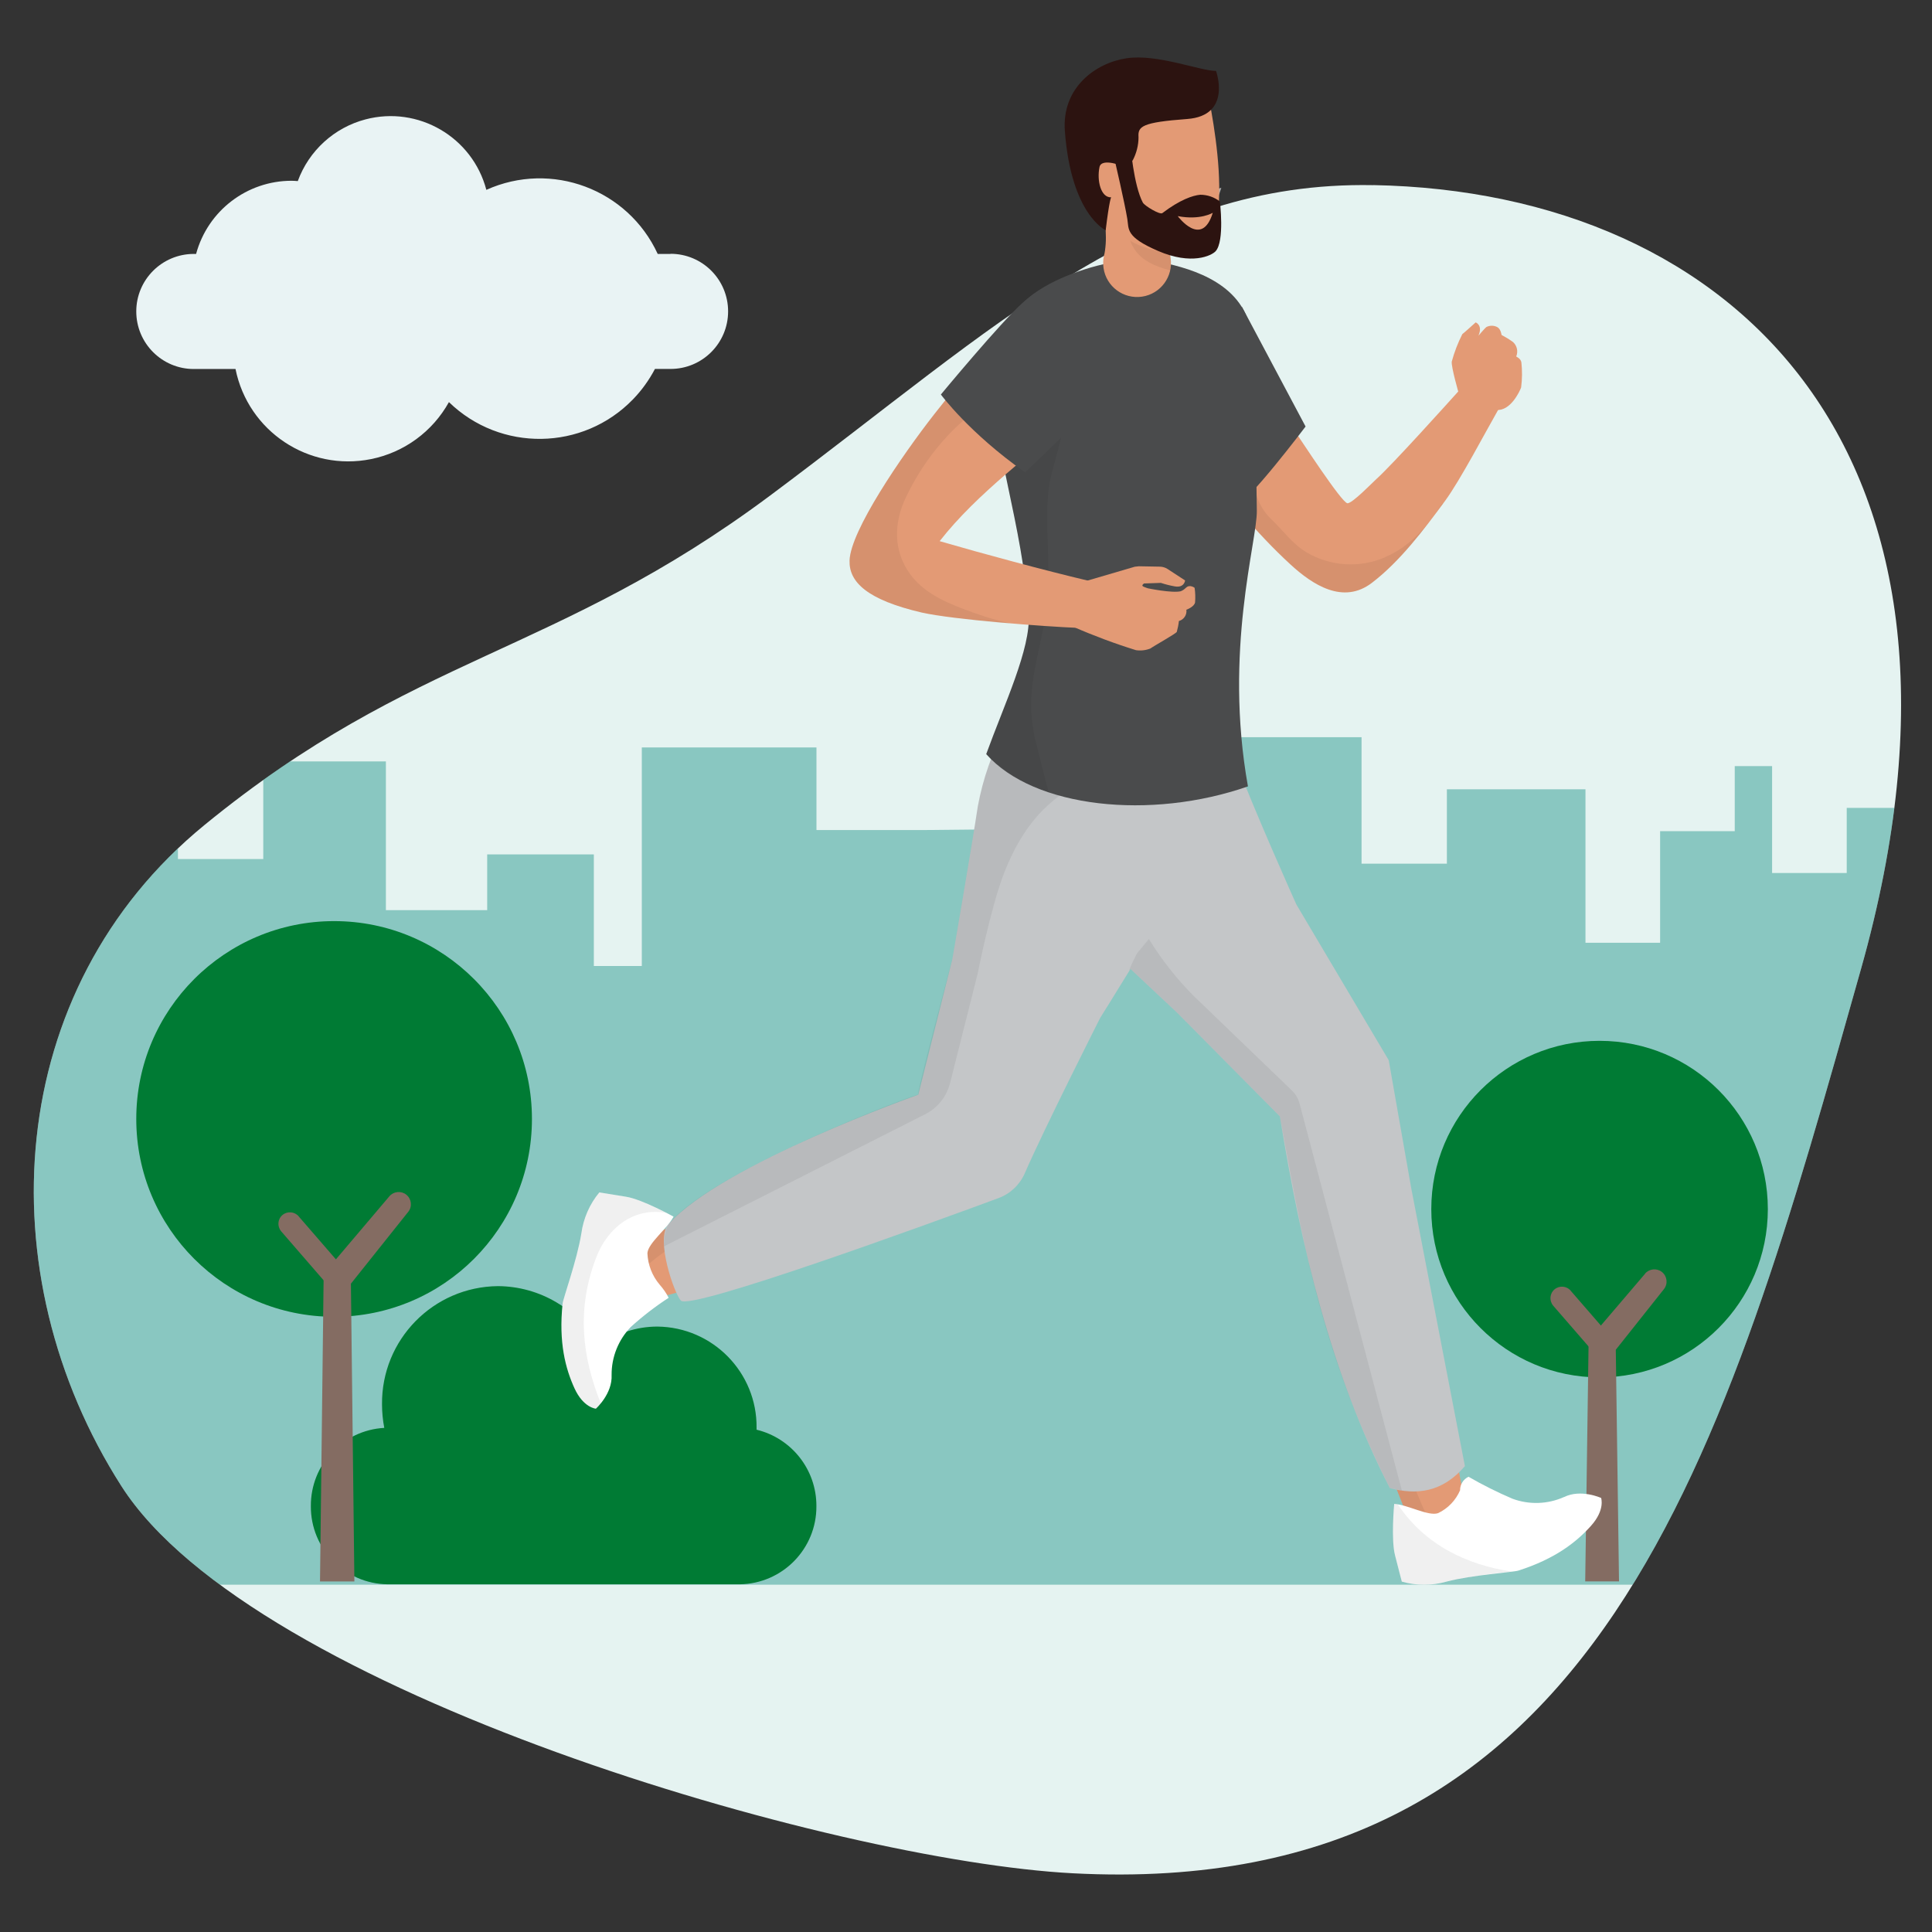
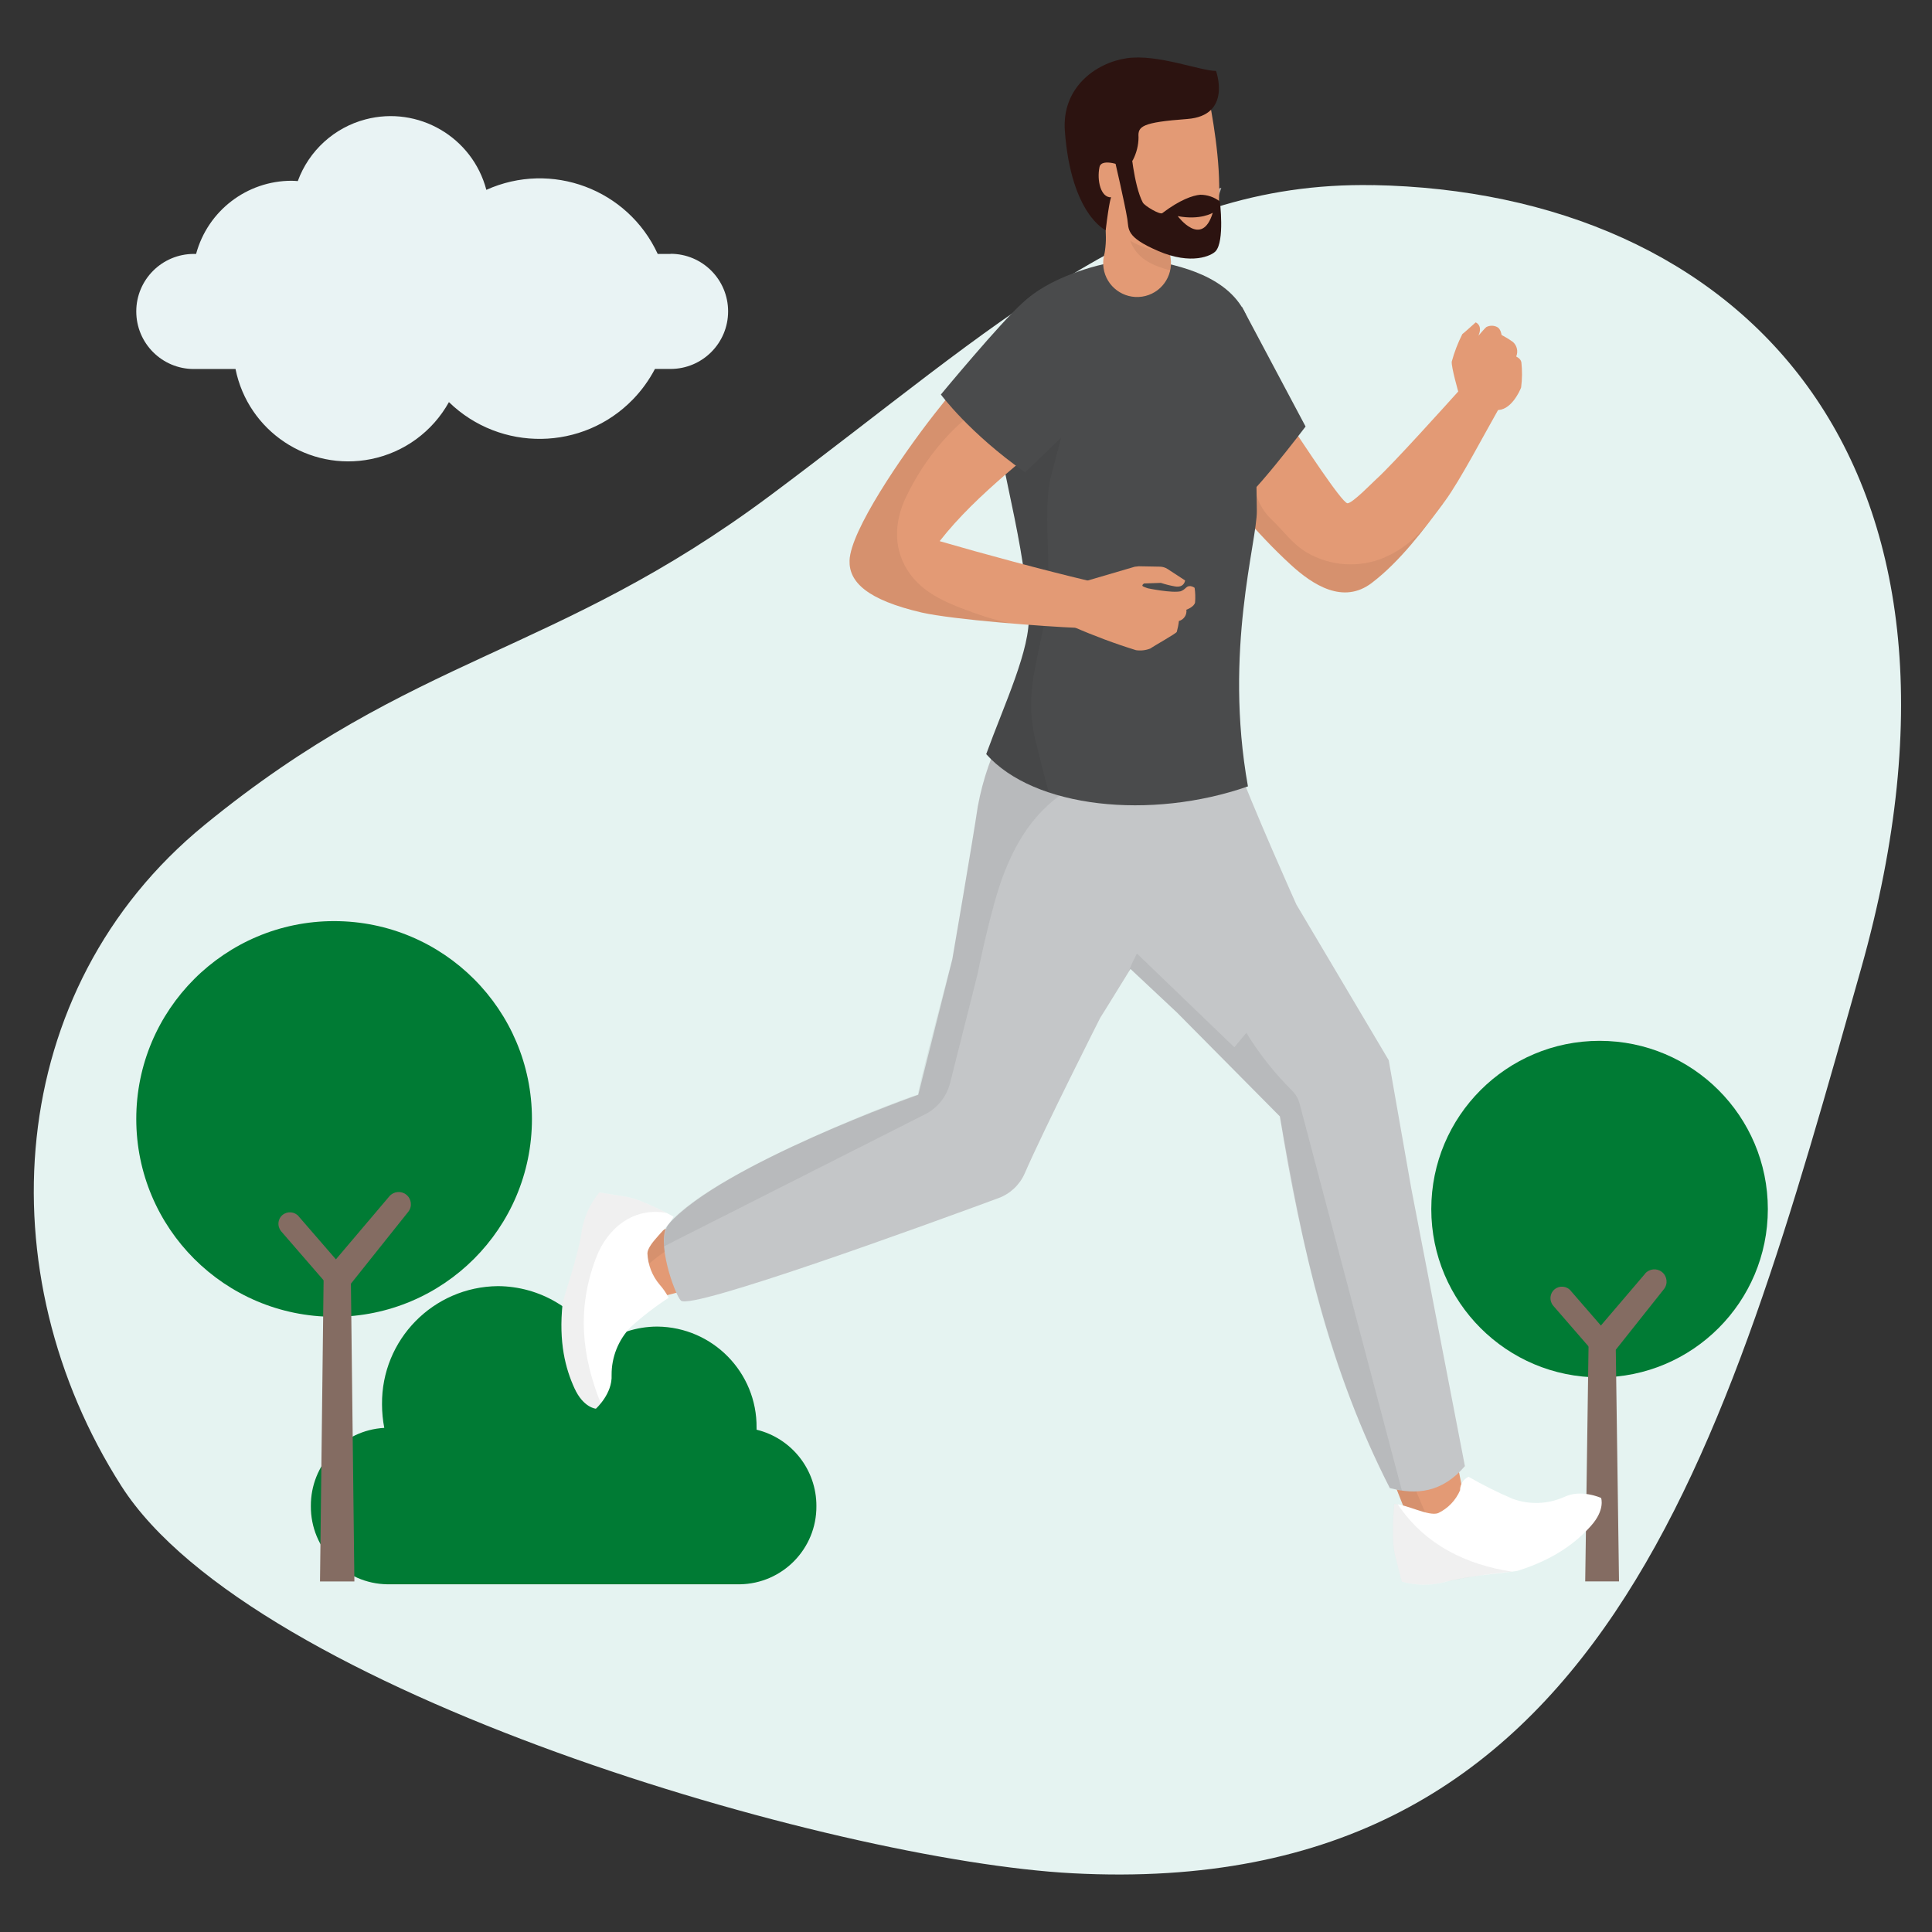
<svg xmlns="http://www.w3.org/2000/svg" id="Layer_1" data-name="Layer 1" viewBox="0 0 300 300">
  <rect x="0" y="0" width="300" height="300" fill="#333333" stroke="none" />
  <defs>
    <style>
      .cls-1 {
        clip-path: url(#clippath);
      }

      .cls-2 {
        fill: none;
      }

      .cls-2, .cls-3, .cls-4, .cls-5, .cls-6, .cls-7, .cls-8, .cls-9, .cls-10, .cls-11, .cls-12, .cls-13 {
        stroke-width: 0px;
      }

      .cls-14 {
        opacity: .06;
      }

      .cls-15 {
        clip-path: url(#clippath-1);
      }

      .cls-16 {
        clip-path: url(#clippath-4);
      }

      .cls-17 {
        clip-path: url(#clippath-3);
      }

      .cls-18 {
        clip-path: url(#clippath-2);
      }

      .cls-19 {
        clip-path: url(#clippath-7);
      }

      .cls-20 {
        clip-path: url(#clippath-8);
      }

      .cls-21 {
        clip-path: url(#clippath-6);
      }

      .cls-22 {
        clip-path: url(#clippath-5);
      }

      .cls-23 {
        clip-path: url(#clippath-9);
      }

      .cls-3 {
        fill: #00857a;
        opacity: .4;
      }

      .cls-24 {
        clip-path: url(#clippath-14);
      }

      .cls-25 {
        clip-path: url(#clippath-13);
      }

      .cls-26 {
        clip-path: url(#clippath-12);
      }

      .cls-27 {
        clip-path: url(#clippath-10);
      }

      .cls-28 {
        clip-path: url(#clippath-11);
      }

      .cls-29 {
        opacity: .6;
      }

      .cls-5 {
        fill: #2c1310;
      }

      .cls-6 {
        fill: #4a4b4c;
      }

      .cls-7 {
        fill: #846c62;
      }

      .cls-8 {
        fill: #c4c6c8;
      }

      .cls-9 {
        fill: #e39a75;
      }

      .cls-10 {
        fill: #fff;
      }

      .cls-11 {
        fill: #e5f3f1;
      }

      .cls-12 {
        fill: #e9f3f4;
      }

      .cls-13 {
        fill: #007b34;
      }
    </style>
    <clipPath id="clippath">
      <rect class="cls-2" x="4.91" y="8.92" width="300.89" height="282.16" />
    </clipPath>
    <clipPath id="clippath-1">
      <rect class="cls-2" x="4.91" y="8.92" width="300.89" height="282.16" />
    </clipPath>
    <clipPath id="clippath-2">
      <path class="cls-2" d="m119.61,76.92c-33.48,24.96-55.22,24.48-87.85,51.17C.53,153.63-2.23,197.77,18.85,230.76c20.46,32.02,110.57,58.17,147.7,60.12,82.45,4.35,101.32-65.57,122.45-140.51,22.55-79.97-19.56-120.59-75.79-121.63-.51,0-1.02-.01-1.53-.01-34.66,0-56.95,22.01-92.07,48.19" />
    </clipPath>
    <clipPath id="clippath-3">
      <rect class="cls-2" x="4.91" y="8.92" width="300.89" height="282.16" />
    </clipPath>
    <clipPath id="clippath-4">
      <rect class="cls-2" x="99.2" y="108.43" width="87.88" height="89.33" />
    </clipPath>
    <clipPath id="clippath-5">
      <rect class="cls-2" x="162.11" y="117.31" width="60.95" height="121.36" />
    </clipPath>
    <clipPath id="clippath-6">
      <rect class="cls-2" x="175.43" y="45.51" width="48.74" height="46.48" />
    </clipPath>
    <clipPath id="clippath-7">
      <rect class="cls-2" x="103.1" y="109.77" width="89.34" height="83.76" />
    </clipPath>
    <clipPath id="clippath-8">
      <rect class="cls-2" x="175.36" y="145.81" width="42.33" height="85.62" />
    </clipPath>
    <clipPath id="clippath-9">
      <rect class="cls-2" x="153.14" y="47.16" width="12.41" height="75.85" />
    </clipPath>
    <clipPath id="clippath-10">
      <rect class="cls-2" x="216.27" y="233.51" width="18.5" height="12.54" />
    </clipPath>
    <clipPath id="clippath-11">
      <rect class="cls-2" x="87.17" y="185.16" width="16.32" height="33.58" />
    </clipPath>
    <clipPath id="clippath-12">
      <rect class="cls-2" x="131.91" y="48.52" width="38.59" height="48.26" />
    </clipPath>
    <clipPath id="clippath-13">
      <rect class="cls-2" x="183.9" y="29.15" width="5.74" height="3.42" />
    </clipPath>
    <clipPath id="clippath-14">
      <rect class="cls-2" x="174.14" y="28.89" width="7.68" height="13.11" />
    </clipPath>
  </defs>
  <g id="Group_472" data-name="Group 472">
    <g class="cls-1">
      <g id="Group_471" data-name="Group 471">
        <g id="Group_433" data-name="Group 433">
          <g class="cls-15">
            <g id="Group_432" data-name="Group 432">
              <path id="Path_1124" data-name="Path 1124" class="cls-11" d="m213.2,28.75c-35.54-.66-57.97,21.61-93.59,48.18-33.48,24.96-55.22,24.48-87.85,51.17C.53,153.63-2.23,197.77,18.85,230.76c20.46,32.02,110.57,58.17,147.7,60.12,82.45,4.35,101.32-65.57,122.45-140.51,22.55-79.97-19.56-120.59-75.79-121.63" />
              <path id="Path_1125" data-name="Path 1125" class="cls-12" d="m104.13,39.43h-2c-4.64-10.06-16.51-14.5-26.61-9.95-2.16-8.2-10.57-13.1-18.77-10.94-4.86,1.28-8.78,4.86-10.51,9.58-.32-.02-.63-.05-.96-.05-6.94,0-13.02,4.66-14.83,11.36h-.35c-4.94,0-8.94,4-8.94,8.93,0,4.94,4,8.94,8.93,8.94h6.48c1.95,9.68,11.37,15.94,21.04,13.99,5.13-1.03,9.56-4.27,12.1-8.85,8,7.77,20.8,7.59,28.57-.42,1.36-1.4,2.51-3,3.42-4.73h2.42c4.94,0,8.94-4,8.94-8.94s-4-8.94-8.94-8.94" />
            </g>
          </g>
        </g>
        <g id="Group_435" data-name="Group 435">
          <g class="cls-18">
            <g id="Group_434" data-name="Group 434">
-               <path id="Path_1126" data-name="Path 1126" class="cls-3" d="m286.76,135.56h-11.59v-16.6h-5.8v10.1h-11.59v17.33h-11.59v-23.83h-21.52v11.55h-13.25v-19.64h-32.85l.16,14.05-35.39.37h-16.56v-12.83h-27.12v33.94h-7.45v-17.33h-16.56v8.66h-15.73v-23.1h-19.04v15.16h-13.25v-7.22h-10.76v17.33H5.28c-.83.72,0,102.57,0,102.57h300.52v-120.62h-19.04v10.11Z" />
-             </g>
+               </g>
          </g>
        </g>
        <g id="Group_470" data-name="Group 470">
          <g class="cls-17">
            <g id="Group_469" data-name="Group 469">
              <path id="Path_1128" data-name="Path 1128" class="cls-13" d="m117.48,222.01v-.3c.09-8.59-6.81-15.63-15.4-15.72-3.29,0-6.49,1.07-9.11,3.04-3.13-5.72-9.13-9.29-15.66-9.32-10.04.1-18.09,8.32-17.99,18.36,0,1.22.12,2.45.35,3.65-6.43.36-11.44,5.7-11.4,12.14h0c-.05,6.64,5.28,12.07,11.91,12.15h54.68c6.64-.09,11.96-5.52,11.91-12.15h0c.02-5.63-3.83-10.53-9.3-11.86" />
              <path id="Path_1129" data-name="Path 1129" class="cls-13" d="m51.88,143.03c-16.96,0-30.72,13.75-30.72,30.72s13.75,30.72,30.72,30.72,30.72-13.75,30.72-30.72h0c0-16.96-13.75-30.72-30.72-30.72" />
              <path id="Path_1130" data-name="Path 1130" class="cls-7" d="m46.39,188.88c-.64-.75-1.76-.85-2.52-.22s-.85,1.76-.22,2.52c.01.01.02.03.03.04l7.32,8.45c.65.75,1.78.83,2.52.18.75-.65.83-1.78.18-2.52l-7.32-8.45Z" />
              <path id="Path_1131" data-name="Path 1131" class="cls-7" d="m60.47,185.75l-9.75,11.5-.47.56v.79s-.56,46.97-.56,46.97h5.34l-.54-46.24,8.91-11.17c.65-.82.5-2.01-.32-2.66-.8-.63-1.95-.51-2.61.25" />
              <path id="Path_1132" data-name="Path 1132" class="cls-13" d="m248.38,161.62c-14.43,0-26.13,11.7-26.13,26.13,0,14.43,11.7,26.13,26.13,26.13,14.43,0,26.13-11.7,26.13-26.13s-11.7-26.13-26.13-26.13h0" />
              <path id="Path_1133" data-name="Path 1133" class="cls-7" d="m243.91,200.43c-.64-.76-1.76-.85-2.52-.22-.76.64-.85,1.76-.22,2.52.01.01.02.03.03.04l6.23,7.18c.66.74,1.79.8,2.52.15.72-.64.8-1.75.18-2.49l-6.23-7.18Z" />
              <path id="Path_1134" data-name="Path 1134" class="cls-7" d="m255.46,197.77l-8.32,9.75-.47.55v.79s-.52,36.7-.52,36.7h5.25l-.5-35.97,7.48-9.42c.65-.82.5-2.01-.32-2.66-.8-.63-1.95-.51-2.61.25" />
              <path id="Path_1136" data-name="Path 1136" class="cls-9" d="m177.07,108.56l-.15-.05.15.05" />
              <path id="Path_1137" data-name="Path 1137" class="cls-9" d="m177.28,108.63l-.21-.07.21.07" />
              <path id="Path_1138" data-name="Path 1138" class="cls-9" d="m177.82,108.82l-.35-.12.35.12" />
              <path id="Path_1139" data-name="Path 1139" class="cls-9" d="m177.47,108.7l-.19-.06.19.06" />
              <path id="Path_1140" data-name="Path 1140" class="cls-9" d="m178.74,109.13l-.92-.31.92.31" />
              <path id="Path_1142" data-name="Path 1142" class="cls-9" d="m178.74,109.13l.94.32-.94-.32" />
              <path id="Path_1143" data-name="Path 1143" class="cls-9" d="m178.74,109.13c-7.65-2.61-13.87,2.46-16.23,9.37-3.33,9.74-5.66,11.61-9.08,21.32-2.07,5.88-8.17,30.37-10.09,31.66-2.72,1.82-10.71,3.93-13.65,5.34-10.08,4.85-17.52,10.02-27.7,14.64-1.79.81-5.19,10.48-.34,10.06,3.5-.3,37.33-11.27,42.77-13.13,3.98-1.36,8.79-2.51,12.1-5.25,1.6-1.32,2.46-3.1,3.43-4.9,2.4-4.41,9.43-18.13,11.7-22.6,5.6-11.05,6.35-12.9,11.66-24.09,1.68-3.53,3.92-7.15,3.78-11.2-.21-5.1-3.52-9.55-8.34-11.24" />
              <path id="Path_1144" data-name="Path 1144" class="cls-9" d="m180.13,109.61l.44.15-.44-.15" />
              <path id="Path_1145" data-name="Path 1145" class="cls-9" d="m179.68,109.45l.46.16-.46-.16" />
              <g id="Group_438" data-name="Group 438" class="cls-14">
                <g id="Group_437" data-name="Group 437">
                  <g class="cls-16">
                    <g id="Group_436" data-name="Group 436">
                      <path id="Path_1146" data-name="Path 1146" class="cls-4" d="m178.74,109.13c-7.65-2.61-13.87,2.46-16.23,9.37-3.33,9.74-5.66,11.61-9.08,21.32-2.07,5.88-8.17,30.37-10.09,31.66-2.72,1.82-10.71,3.93-13.65,5.34-10.08,4.85-17.52,10.02-27.7,14.64-.99.45-2.48,3.62-2.78,6.29,9.63-10.41,43.23-19.2,45.72-21.33,2.14-1.82,8.36-17.38,8.97-18.86,1.48-3.77,3.28-7.41,5.38-10.87,4.41-6.95,13.31-4.87,16.63.4,2.31-4.71,3.82-8.02,7.39-15.54,1.68-3.53,3.92-7.15,3.78-11.2-.21-5.1-3.52-9.55-8.34-11.24" />
                    </g>
                  </g>
                </g>
              </g>
              <path id="Path_1147" data-name="Path 1147" class="cls-9" d="m216.35,170.38c-.65-4.68-2.19-7.96-4.86-12.04-6.13-9.37-13.14-18.24-20.08-27.02-4.88-6.18-10.03-15.46-19.3-13.8-10.12,1.81-13.2,14.17-6.26,21.17,6.59,6.65,12.39,12.18,19.05,18.77,4.12,4.08,10.55,9.01,13.73,13.89,2.1,3.23,3.07,16.41,4.08,20.15,3.52,13.05,14.13,39.8,15.83,43.93,2.29,5.58,10.05,3.58,8.82-2.7-4.03-20.69-8.11-41.44-11-62.32" />
              <g id="Group_441" data-name="Group 441" class="cls-14">
                <g id="Group_440" data-name="Group 440">
                  <g class="cls-22">
                    <g id="Group_439" data-name="Group 439">
                      <path id="Path_1148" data-name="Path 1148" class="cls-4" d="m208.17,182.11c-1.45-8.91-2.72-17.32-9.41-23.5-3.78-3.49-3.53-9.91,0-13.43.65-.65,1.39-1.2,2.2-1.63-3.14-4.13-6.35-8.2-9.55-12.25-4.88-6.18-10.03-15.46-19.3-13.8-10.12,1.81-13.2,14.17-6.26,21.17,6.59,6.65,12.39,12.18,19.05,18.77,4.12,4.08,10.55,9.01,13.73,13.89,2.1,3.23,3.07,16.41,4.08,20.15,3.52,13.05,14.13,39.8,15.83,43.93.67,1.94,2.48,3.24,4.53,3.27-4.25-8.83-7.46-18.12-9.58-27.68-2.19-9.54-3.74-19.22-5.32-28.87" />
                    </g>
                  </g>
                </g>
              </g>
              <path id="Path_1149" data-name="Path 1149" class="cls-9" d="m231.27,60.23h0s0,0,0,0h0" />
              <path id="Path_1151" data-name="Path 1151" class="cls-9" d="m231.27,60.23l.36.27c.09.07.07.05,0,0l-.37-.27c-.08-.06-.13-.1-.19-.14l-.12-.09h0l.12.09c.06.04.12.09.18.14-4.3-3.2-2.16-2.4-4.42.12-2.14,2.38-10.68,11.86-13.06,13.99-.58.52-3.86,3.92-4.56,3.8-.93-.16-7.18-9.8-7.71-10.54-4.16-5.82-3.49-5.7-6.99-11.94-2.44-4.36-4.3-9.88-10.18-10.14-4.78-.13-8.75,3.64-8.88,8.41-.03,1.11.15,2.22.54,3.26,1.93,4.92,6.39,9.54,9.6,13.64,4.57,5.85,9.31,11.79,14.79,16.82,3.47,3.19,8.2,6.26,12.65,2.85,4.4-3.36,8.12-8.32,11.37-12.74,2.31-3.14,6.3-10.74,8.24-14.13,1.36-2.37,1.56-1.23-1.37-3.41" />
              <path id="Path_1152" data-name="Path 1152" class="cls-9" d="m231.08,60.09l-.12-.09.12.09" />
              <g id="Group_444" data-name="Group 444" class="cls-14">
                <g id="Group_443" data-name="Group 443">
                  <g class="cls-21">
                    <g id="Group_442" data-name="Group 442">
                      <path id="Path_1153" data-name="Path 1153" class="cls-4" d="m214.99,86.57c-3.92,1.66-8.4,1.37-12.08-.78-2.27-1.36-3.62-3.38-5.48-5.14-1.74-1.66-2.73-3.97-2.71-6.38-.59-2.41-.25-4.95.96-7.11.79-1.37,1.92-2.5,3.29-3.3-1.56-2.5-1.92-3.7-4.45-8.21-2.44-4.36-4.3-9.88-10.18-10.14-4.78-.13-8.75,3.64-8.88,8.41-.03,1.11.15,2.21.54,3.25,1.93,4.92,6.39,9.54,9.6,13.64,4.57,5.85,9.31,11.79,14.79,16.82,3.47,3.19,8.2,6.26,12.65,2.85,4.29-3.28,7.93-8.07,11.13-12.41-.09.07-.17.13-.26.2-2.27,3.47-4.93,6.6-8.92,8.28" />
                    </g>
                  </g>
                </g>
              </g>
              <path id="Path_1154" data-name="Path 1154" class="cls-8" d="m191.59,116.3c.23-1.29.52-3.41.84-5.99l-33.43-.52c-.12-.01-.25-.02-.37,0l-1.37-.02c-.39,1.01-.79,2.11-1.2,3.31-2.02,3.8-3.44,7.88-4.22,12.11-.79,5.34-3.96,23.75-3.96,23.75l-5.29,21.05s-30.49,10.77-38.79,20.11c-2.1,2.36.99,10.96,1.93,11.86,1.62,1.53,38.63-11.97,49.32-15.92,1.82-.67,3.29-2.06,4.07-3.84,3.01-6.93,11.72-24.15,11.72-24.15,0,0,2.01-3.2,4.7-7.59l7.23,6.78,15.97,16.12c3.28,20.3,7.96,39.98,17.07,57.71,4.14,1.09,8.11.72,11.66-3.41l-8.33-43.13-3.5-19.9-14.34-24.18s-6.62-14.71-9.86-23.36c.05-.26.09-.51.14-.76" />
              <g id="Group_447" data-name="Group 447" class="cls-14">
                <g id="Group_446" data-name="Group 446">
                  <g class="cls-19">
                    <g id="Group_445" data-name="Group 445">
                      <path id="Path_1155" data-name="Path 1155" class="cls-4" d="m158.63,109.79l-1.37-.02c-.39,1.01-.79,2.11-1.2,3.31-2.02,3.8-3.45,7.88-4.23,12.11-.79,5.34-3.96,23.75-3.96,23.75,0,0-5.77,21.53-5.29,21.05.52-.52-32.09,11.71-38.79,20.1-.51,1.07-.74,2.26-.68,3.44l40.53-20.5c1.94-.98,3.36-2.75,3.89-4.86l4.27-16.93s2.07-10.48,4.13-15.71c2.16-5.49,5.17-10.03,10.34-13.14,4.16-2.51,9.01-3.62,13.71-4.58,2.82-.62,5.76.01,8.07,1.74.27-.31.53-.6.8-.88.77-.84,1.68-1.53,2.68-2.06.02-.1.04-.21.06-.31.23-1.29.52-3.41.84-5.99l-33.43-.52c-.12-.01-.25-.02-.37,0" />
                    </g>
                  </g>
                </g>
              </g>
              <g id="Group_450" data-name="Group 450" class="cls-14">
                <g id="Group_449" data-name="Group 449">
                  <g class="cls-20">
                    <g id="Group_448" data-name="Group 448">
-                       <path id="Path_1156" data-name="Path 1156" class="cls-4" d="m176.54,148.06c-.85,1.6-1.53,3.25-1,2.39l7.23,6.78,15.97,16.12c3.36,17.89,5.8,35.26,17.07,57.71l1.87.38-15.88-60.08c-.2-.77-.62-1.47-1.19-2.03l-15.13-14.56c-2.71-2.7-5.08-5.7-7.08-8.96-.62.75-1.25,1.49-1.86,2.25" />
+                       <path id="Path_1156" data-name="Path 1156" class="cls-4" d="m176.54,148.06c-.85,1.6-1.53,3.25-1,2.39l7.23,6.78,15.97,16.12c3.36,17.89,5.8,35.26,17.07,57.71l1.87.38-15.88-60.08c-.2-.77-.62-1.47-1.19-2.03c-2.71-2.7-5.08-5.7-7.08-8.96-.62.75-1.25,1.49-1.86,2.25" />
                    </g>
                  </g>
                </g>
              </g>
              <path id="Path_1157" data-name="Path 1157" class="cls-6" d="m194.06,50.6c-1.78-7.14-9.97-9.16-14.66-10.05-4.68-.89-11.4,1.08-15.47,3.05-4.9,2.37-9.59,6.25-9.81,15.84-.2,8.52,4.72,22.38,5.61,35.99.35,5.26-3.77,13.9-6.59,21.67,7.41,8.37,25.53,10.28,40.64,5.01-3.78-21.11,1.45-38.08,1.38-42.81-.22-15.84-.3-25.46-1.11-28.68" />
              <g id="Group_453" data-name="Group 453" class="cls-14">
                <g id="Group_452" data-name="Group 452">
                  <g class="cls-23">
                    <g id="Group_451" data-name="Group 451">
                      <path id="Path_1158" data-name="Path 1158" class="cls-4" d="m154.12,59.43c-.2,8.52,4.72,22.38,5.61,35.99.35,5.26-3.77,13.9-6.59,21.67,2.71,2.71,6.03,4.75,9.68,5.93-.13-.41-1.92-7.53-2.02-7.94-2.08-8.7,1.18-13.9,1.92-22.67.4-4.7-.72-13.63.42-18.22.78-3.11,1.67-6.19,2.4-9.3-3.42-5.35-5.36-11.48-6.85-17.72-2.57,2.56-4.44,6.31-4.57,12.27" />
                    </g>
                  </g>
                </g>
              </g>
              <path id="Path_1159" data-name="Path 1159" class="cls-10" d="m242.85,232.46c-2.53,1.13-5.4,1.22-8,.26-2.34-1-4.62-2.14-6.82-3.41-.81.39-1.32,1.2-1.31,2.1-.67,1.56-1.88,2.82-3.41,3.55-1.49.53-4.72-1.31-6.82-1.44,0,0-.52,5.51.13,8s1.05,4.07,1.05,4.07c2.27.65,4.68.65,6.95,0,4.07-1.05,10.36-1.45,11.15-1.71,5.77-1.84,9.05-4.46,11.28-6.95,2.23-2.49,1.57-4.33,1.57-4.33,0,0-3.15-1.44-5.77-.13" />
              <g id="Group_456" data-name="Group 456" class="cls-14">
                <g id="Group_455" data-name="Group 455">
                  <g class="cls-27">
                    <g id="Group_454" data-name="Group 454">
                      <path id="Path_1160" data-name="Path 1160" class="cls-4" d="m217.06,233.6v-.02c-.2-.03-.39-.06-.58-.07,0,0-.53,5.51.13,8s1.05,4.07,1.05,4.07c2.27.65,4.68.65,6.95,0,3.36-.71,6.75-1.23,10.17-1.54-7.03-1.05-13.51-4.14-17.72-10.43" />
                    </g>
                  </g>
                </g>
              </g>
              <path id="Path_1161" data-name="Path 1161" class="cls-10" d="m104.59,188.92s-4.84-2.69-7.38-3.09-4.15-.67-4.15-.67c-1.51,1.82-2.47,4.03-2.79,6.37-.67,4.15-2.83,10.07-2.91,10.9-.63,6.03.45,10.08,1.84,13.13s3.33,3.18,3.33,3.18c0,0,2.59-2.31,2.44-5.24-.02-2.77,1.05-5.44,2.97-7.44,1.84-1.67,3.81-3.19,5.89-4.54-.38-.74-.85-1.42-1.4-2.04-1.16-1.37-1.83-3.09-1.9-4.89.11-1.58,3.1-3.8,4.06-5.67" />
              <g id="Group_459" data-name="Group 459" class="cls-14">
                <g id="Group_458" data-name="Group 458">
                  <g class="cls-28">
                    <g id="Group_457" data-name="Group 457">
                      <path id="Path_1162" data-name="Path 1162" class="cls-4" d="m93.06,185.16c-1.51,1.82-2.47,4.03-2.79,6.37-.67,4.15-2.83,10.07-2.91,10.9-.63,6.03.45,10.08,1.84,13.13,1.39,3.04,3.33,3.18,3.33,3.18.28-.26.53-.54.77-.83-2.88-7.09-3.85-14.62-.68-22.75,1.77-4.56,5.87-7.76,10.88-6.81-1.58-.81-4.5-2.23-6.29-2.51-2.55-.4-4.15-.67-4.15-.67" />
                    </g>
                  </g>
                </g>
              </g>
              <path id="Path_1163" data-name="Path 1163" class="cls-9" d="m168.93,90.16c-6.67-1.58-16.44-4.21-23.02-6.13,5.94-7.6,14.33-13.48,21.41-19.97,5.84-5.36,3.45-16.08-5.59-15.51-3.75.24-5.87,2.82-8.15,5.45-2.92,3.37-5.76,6.81-8.51,10.32-5.13,6.57-13.02,18.13-13.15,22.73-.1,3.32,2.71,6.09,11.22,8.07,4.7,1.09,19.32,2.19,24.14,2.37,1.83.07,1.24-.45,2.18-2.28,1.13-2.19,1.86-4.48-.53-5.04" />
              <g id="Group_462" data-name="Group 462" class="cls-14">
                <g id="Group_461" data-name="Group 461">
                  <g class="cls-26">
                    <g id="Group_460" data-name="Group 460">
                      <path id="Path_1164" data-name="Path 1164" class="cls-4" d="m161.73,48.54c-3.75.24-5.87,2.82-8.15,5.45-2.92,3.37-5.76,6.81-8.51,10.32-5.13,6.57-13.02,18.13-13.16,22.73-.1,3.32,2.71,6.09,11.22,8.07,4.55.81,9.14,1.37,13.74,1.68-1.89-.41-3.74-.94-5.56-1.6-3.63-1.31-7.48-2.72-9.88-5.9-2.8-3.73-2.66-8.13-.71-12.18,2.85-5.92,7.49-11.65,13.25-14.94,4.97-2.84,9.7-.77,12.26,2.86.36-.33.73-.65,1.09-.98,5.84-5.36,3.45-16.08-5.58-15.51" />
                    </g>
                  </g>
                </g>
              </g>
              <path id="Path_1165" data-name="Path 1165" class="cls-9" d="m184.15,91.26c-.22.24-.5.43-.81.55-1.37.32-5.11-.46-5.11-.46-.76-.28-1.13-.34-.59-.75l2.62-.09c.7.23,1.41.41,2.14.54,1.51.28,1.62-.92,1.62-.92l-2.71-1.77c-.36-.24-.78-.36-1.21-.37l-3.27-.06-.62.07-7.61,2.23c-5.88.92-3.17,6.41-1.89,7.12,3.16,1.38,6.4,2.59,9.69,3.61.75.11,1.52.02,2.23-.26.71-.5,3.96-2.3,4.1-2.58.15-.55.27-1.12.33-1.69.77-.21,1.27-.96,1.16-1.75,0,0,1.21-.43,1.35-1.13.06-.76.04-1.52-.07-2.27,0,0-.77-.61-1.35,0" />
              <path id="Path_1166" data-name="Path 1166" class="cls-9" d="m235.45,55.33c.31-.78.11-1.66-.51-2.22-.57-.41-1.16-.77-1.78-1.1,0,0-.11-.94-.67-1.22-.53-.28-1.17-.28-1.7,0-.18.12-1.22,1.34-1.22,1.34.73-1.64-.43-2.07-.43-2.07,0,0-1.88,1.7-2.07,1.82-.69,1.36-1.24,2.79-1.64,4.26-.12.79,1.1,5,1.1,5,0,0,4.03,2.3,5.78,2.51,2.24.26,3.7-2.94,3.89-3.49.17-1.29.18-2.6.04-3.89-.12-.67-.83-.87-.79-.92" />
              <g id="Group_465" data-name="Group 465" class="cls-29">
                <g id="Group_464" data-name="Group 464">
                  <g class="cls-25">
                    <g id="Group_463" data-name="Group 463">
                      <path id="Path_1167" data-name="Path 1167" class="cls-10" d="m189.64,29.15l-5.74,1.85c4.29,4.42,5.74-1.85,5.74-1.85" />
                    </g>
                  </g>
                </g>
              </g>
              <path id="Path_1168" data-name="Path 1168" class="cls-6" d="m158.79,47.03c-3.35,2.95-12.69,14.23-12.69,14.23,0,0,4.35,5.94,13.08,12.09l11.28-10.88s3.78-9.23-.49-15.43c-3.96-5.74-8.71-2.18-11.18,0" />
              <path id="Path_1169" data-name="Path 1169" class="cls-6" d="m192.04,78.3c1.58,0,10.69-12.07,10.69-12.07l-9.89-18.6c-3.56,5.34-2.37,30.67-.79,30.67" />
              <path id="Path_1170" data-name="Path 1170" class="cls-9" d="m171.47,39.53c.03-.14.08-.35.11-.61.1-.69.15-1.38.14-2.08,0-.75-.04-1.5-.12-2.25-.04-.3-.07-.55-.09-.73,0-.06-.02-.11-.02-.17,0-.02,0-.05,0-.07-.54-2.02.65-4.09,2.67-4.64,1.35-.37,2.79.05,3.75,1.07l.75.8s.04.06.05.09l.15.29c.11.22.27.54.46.92.45.92.85,1.87,1.2,2.84.37,1.02.68,2.06.91,3.11.1.45.17.84.21,1.12s.07.44.07.44l.06.41c.43,2.88-1.55,5.56-4.42,5.99-2.88.43-5.56-1.55-5.99-4.42-.1-.64-.07-1.29.06-1.92,0,0,.02-.08.05-.22" />
              <g id="Group_468" data-name="Group 468" class="cls-14">
                <g id="Group_467" data-name="Group 467">
                  <g class="cls-24">
                    <g id="Group_466" data-name="Group 466">
                      <path id="Path_1171" data-name="Path 1171" class="cls-4" d="m177.9,30.07l.75.8s.04.06.05.09l.15.29.46.92c.45.92.85,1.87,1.2,2.84.37,1.02.68,2.06.91,3.11.1.45.17.84.21,1.12s.07.44.07.44l.06.41c.09.63.07,1.27-.06,1.89-5.19-1.36-6.87-3.63-6.94-9.56,0-1.17-.22-2.32-.62-3.41,1.35-.38,2.8.03,3.76,1.05" />
                    </g>
                  </g>
                </g>
              </g>
              <path id="Path_1172" data-name="Path 1172" class="cls-9" d="m187.31,13.37s6.06,25.94-2.85,26.03c-7.82.08-10.75-3.38-10.75-3.38,0,0-10.39-17.57-6.16-22.31,3.3-3.69,19.77-.34,19.77-.34" />
              <path id="Path_1173" data-name="Path 1173" class="cls-5" d="m174.9,9.05c4.8-.73,11.51,1.98,13.92,1.96,0,0,2.56,6.95-4.49,7.47-7.06.52-7.66,1.15-7.54,2.83,0,1.25-.32,2.48-.9,3.59l-1.32.97s-3.51-1.47-3.84.07c-.43,2.07.19,4.76,1.81,4.7,0,0-.27.32-.85,5.11,0,0-5.37-2.4-6.34-15.41-.5-6.73,4.76-10.56,9.56-11.29" />
              <path id="Path_1174" data-name="Path 1174" class="cls-5" d="m177.47,31.47c.26.48,2.62,1.92,3.02,1.62,2.72-2.07,4.73-2.75,5.89-2.85,1.1,0,2.17.37,3.04,1.04,0,0,.77,6.15-.66,7.73-.61.67-3.7,2.22-8.95-.05-5.05-2.18-4.5-3.35-4.76-4.96-.41-2.51-1.95-9.11-1.95-9.11l2.44-2.34s.48,6.21,1.93,8.93" />
              <path id="Path_1175" data-name="Path 1175" class="cls-9" d="m188.32,33.04c-1.71,5.58-5.44.52-5.44.52,3.54.67,5.44-.52,5.44-.52" />
            </g>
          </g>
        </g>
      </g>
    </g>
  </g>
</svg>